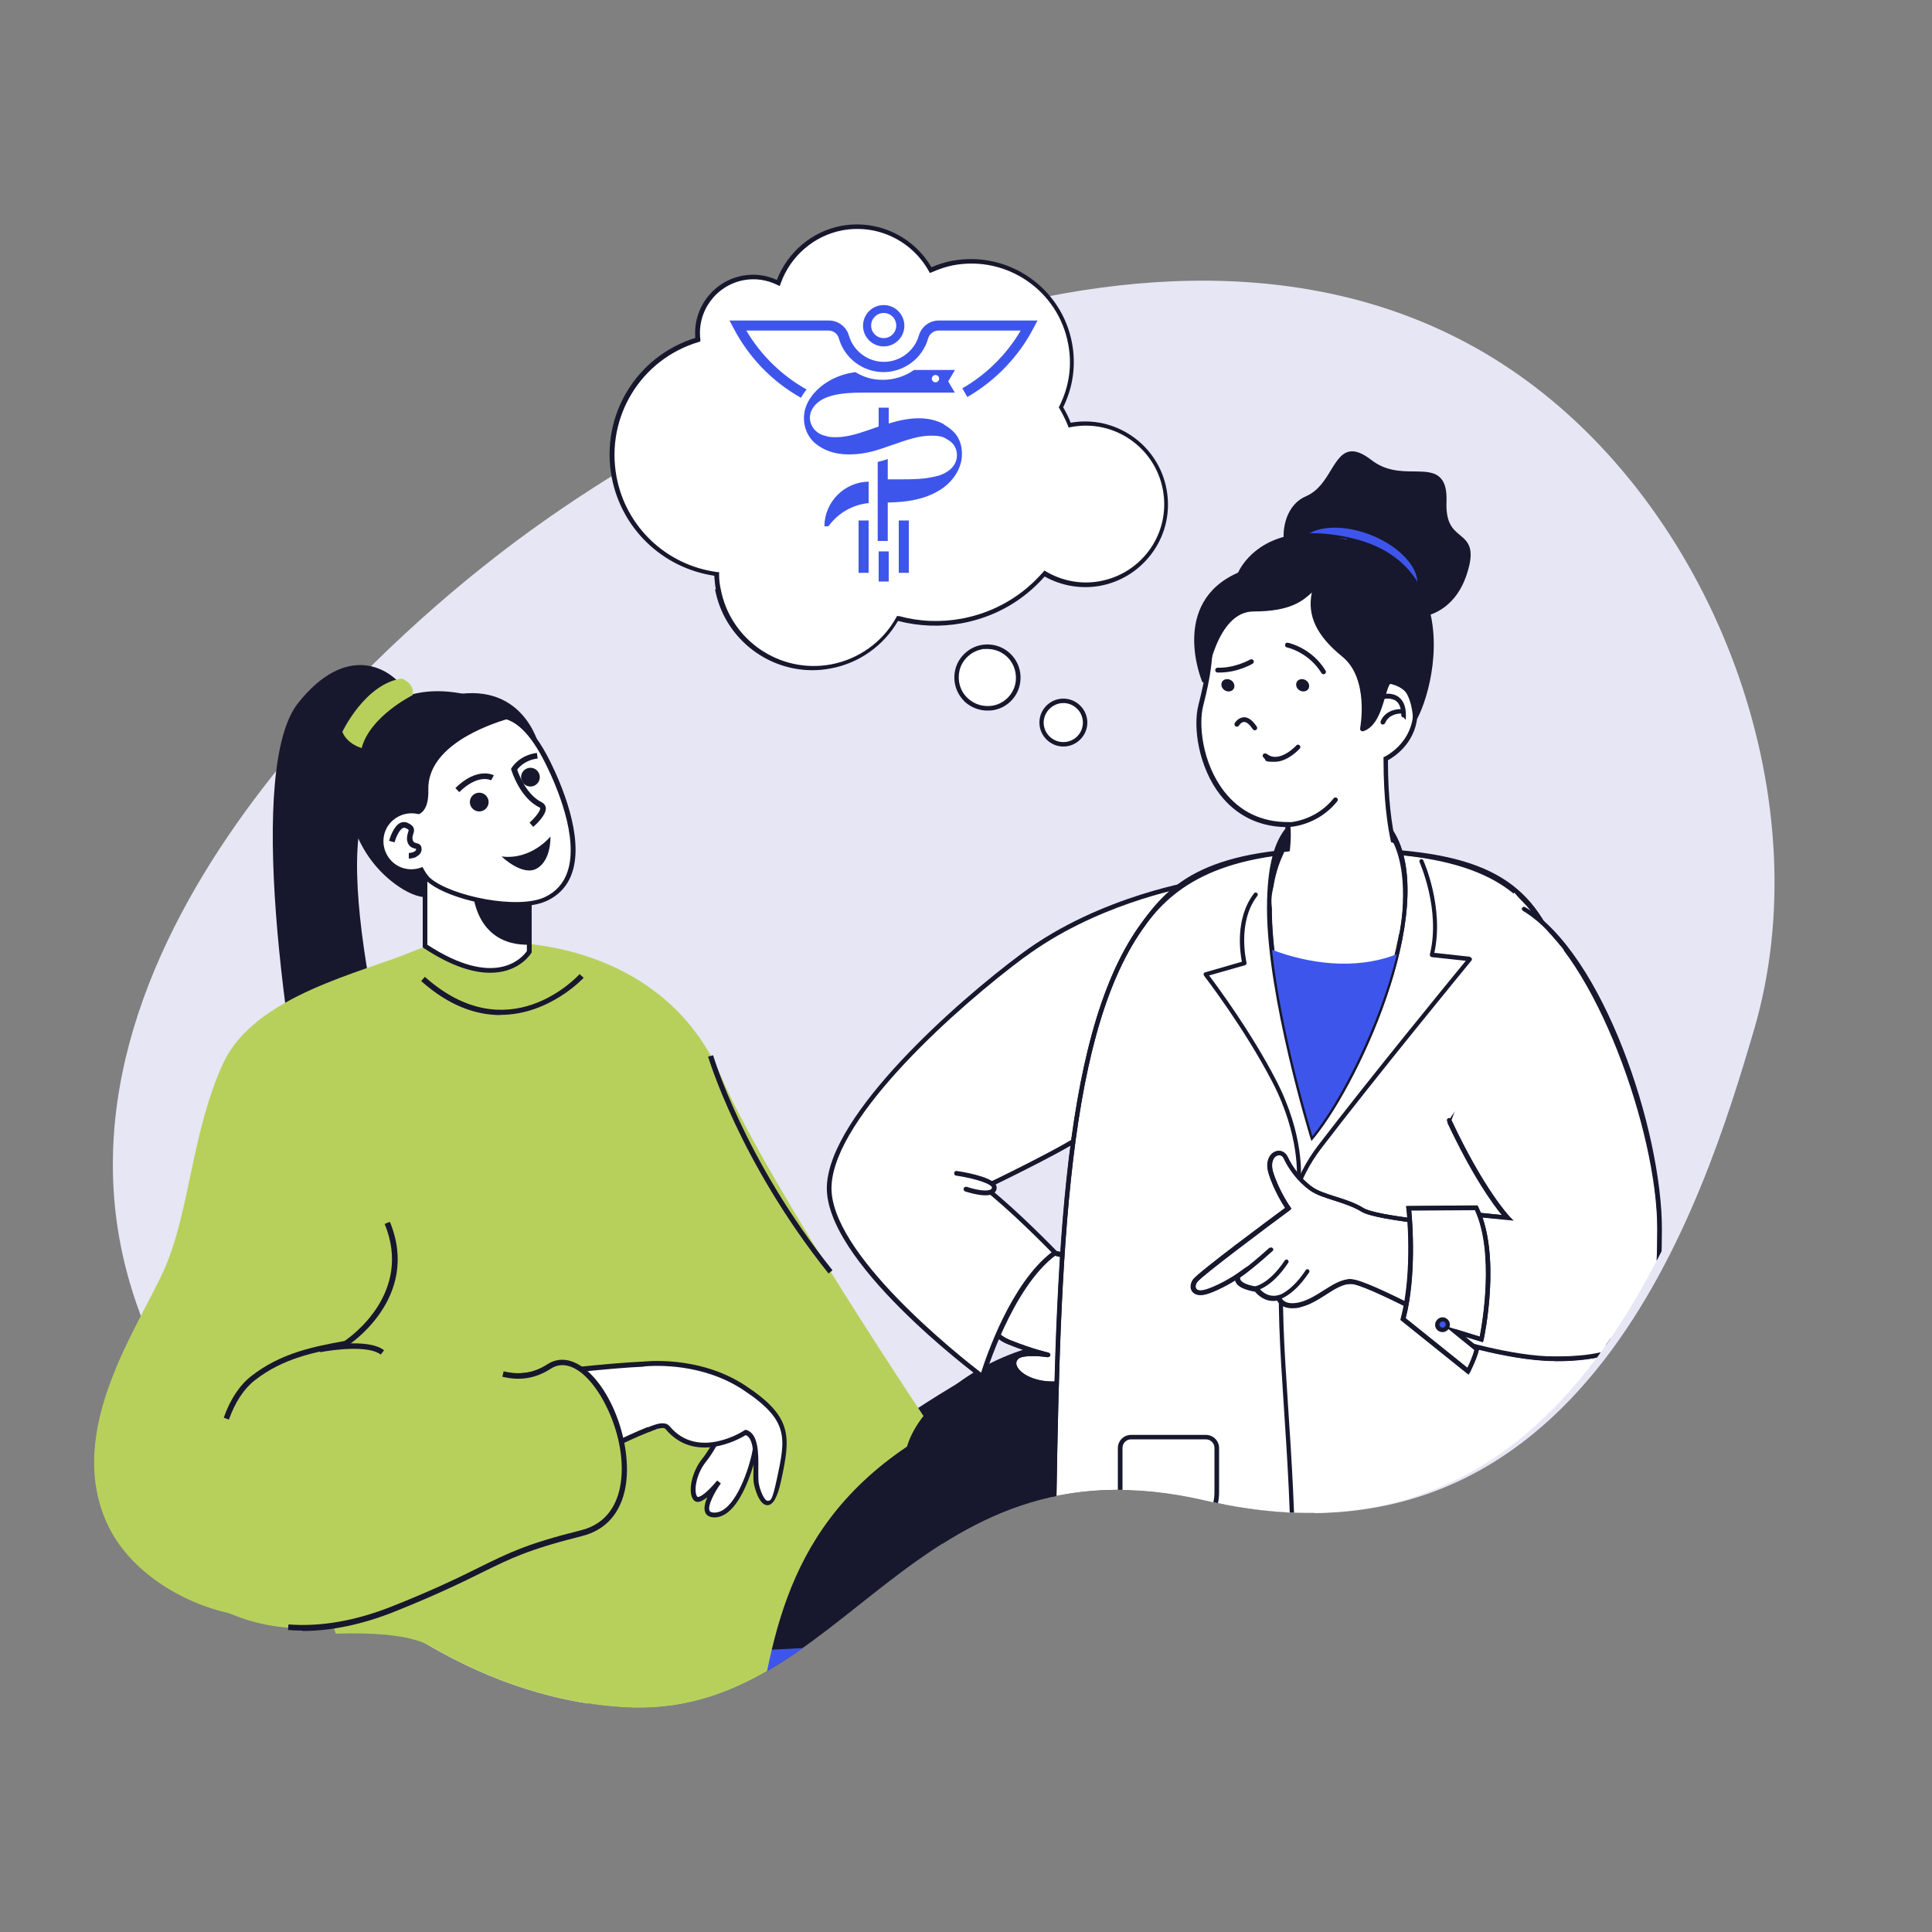
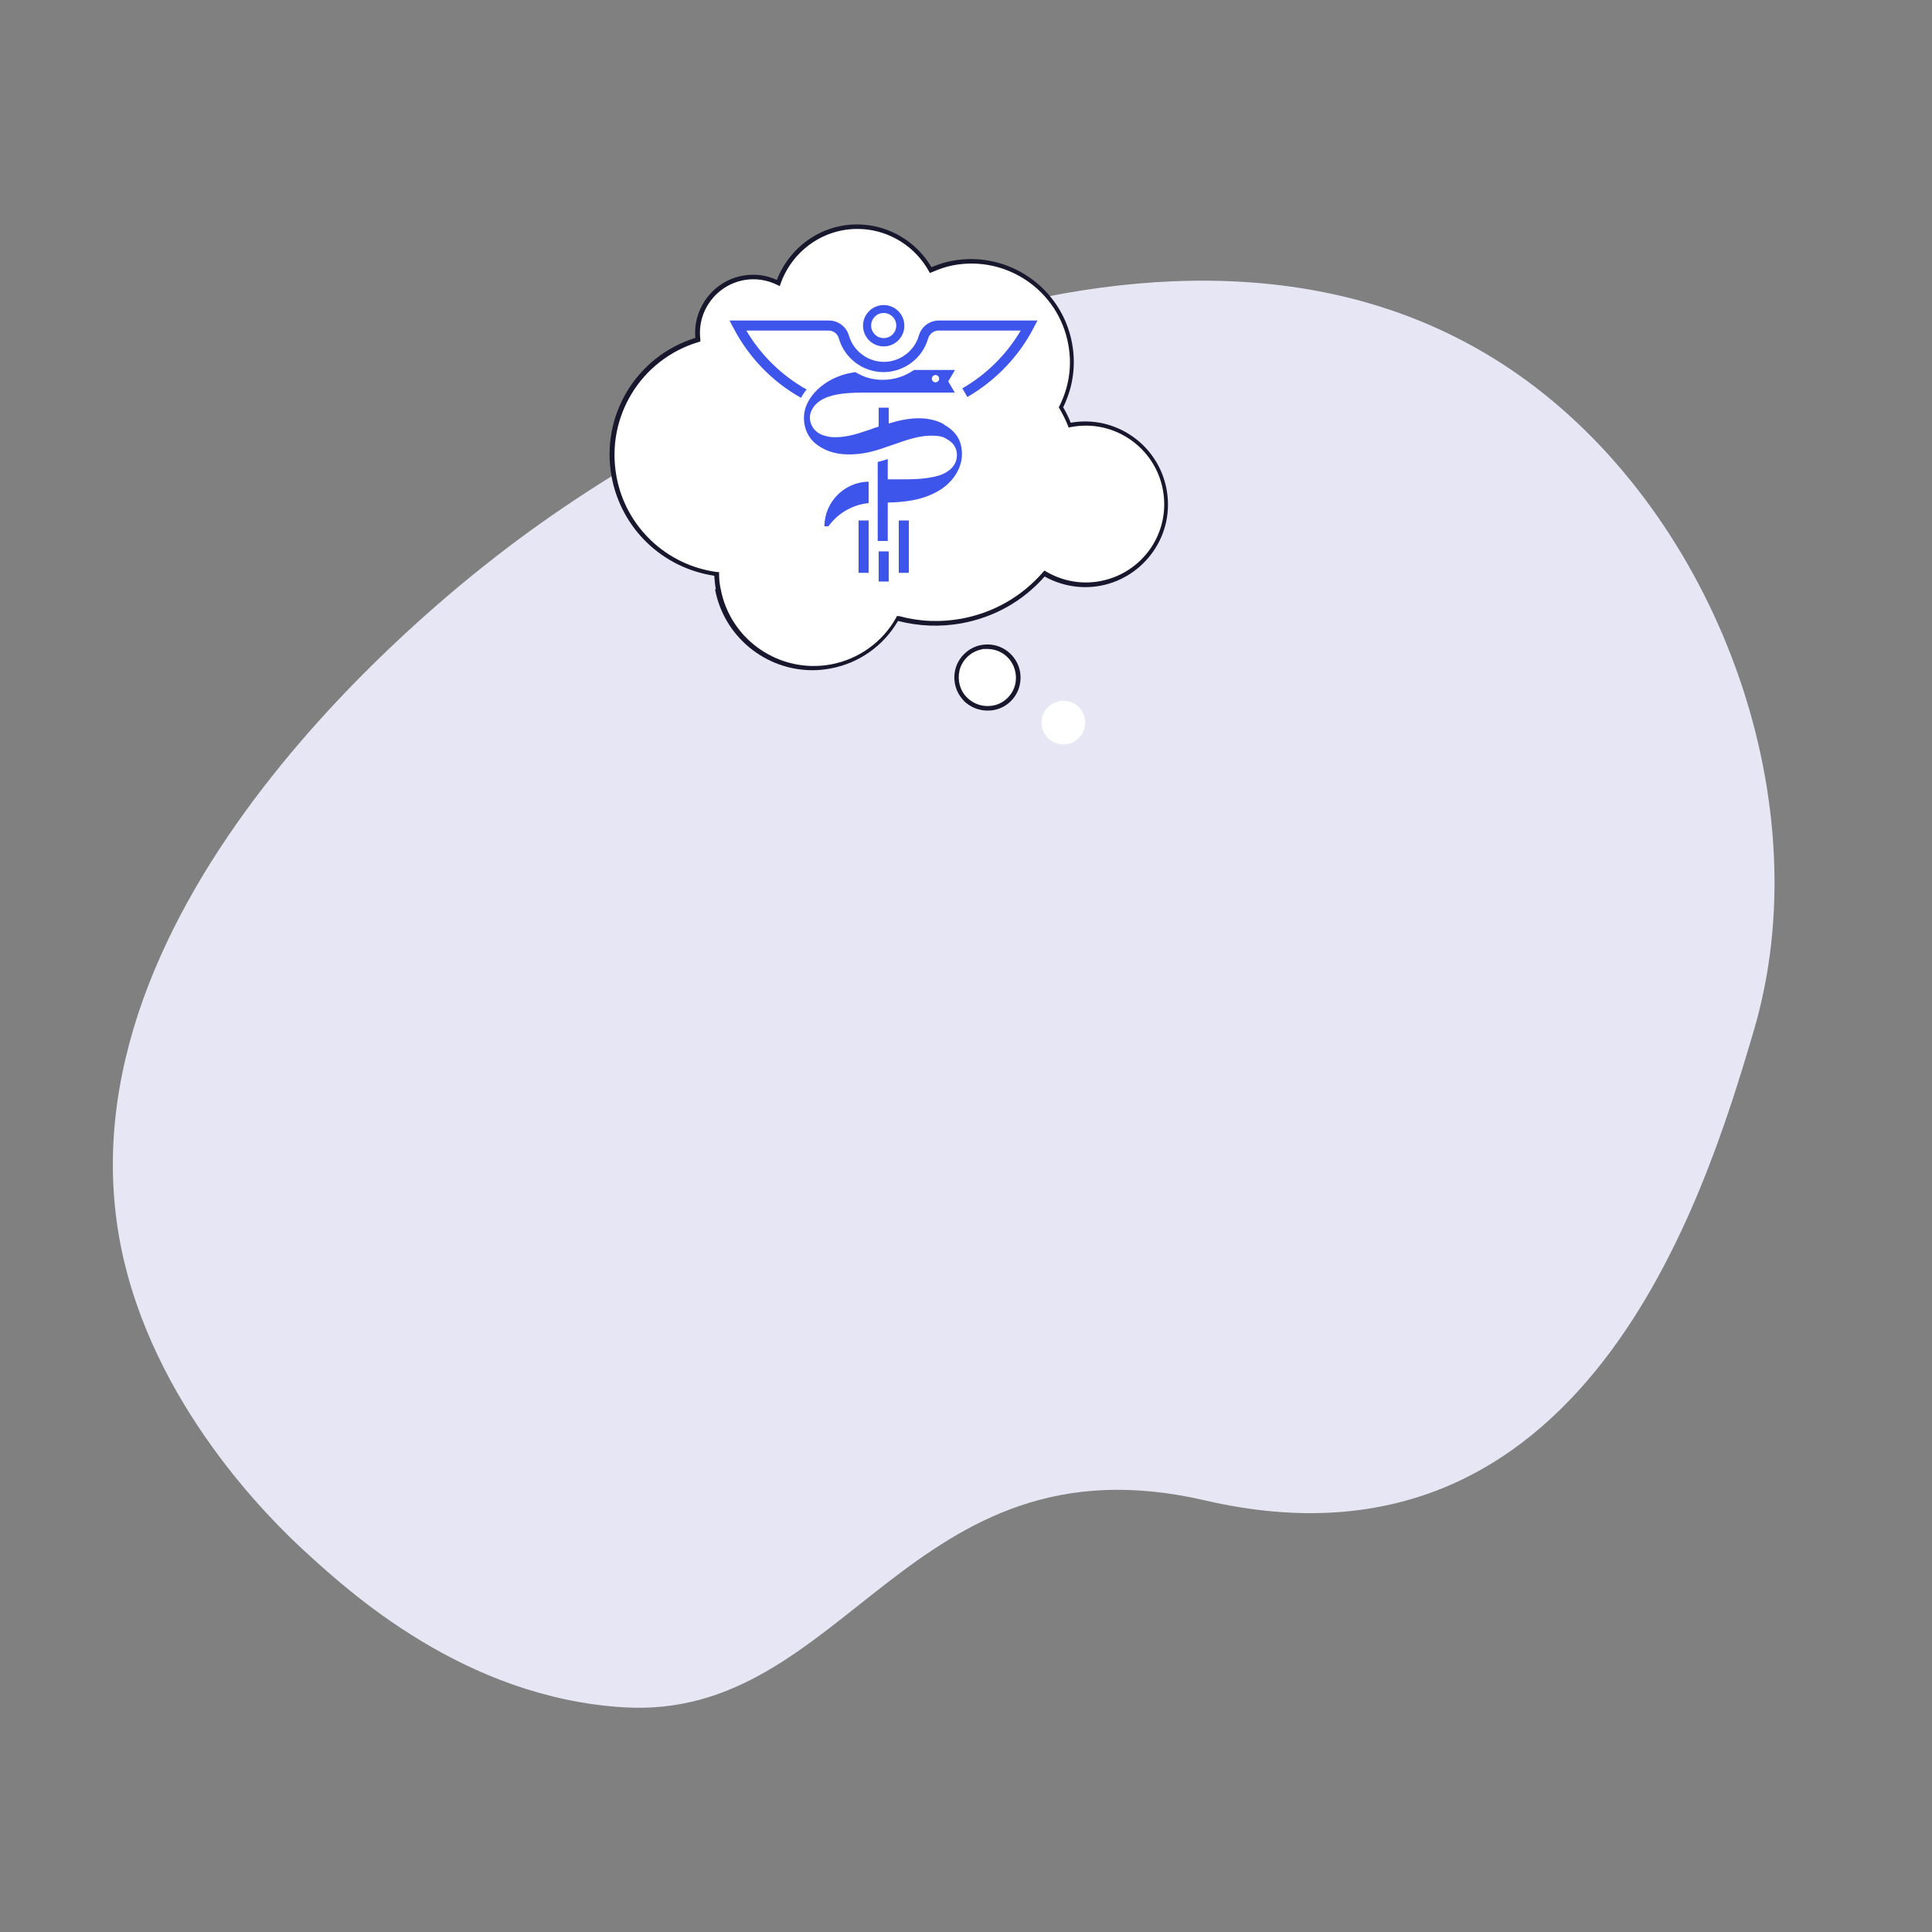
<svg xmlns="http://www.w3.org/2000/svg" id="Livello_1" version="1.1" viewBox="0 0 1000 1000">
  <rect x="0" y="0" width="1000" height="1000" fill="#808080" stroke="none" />
  <defs>
    <style>
      .st0 {
        fill: none;
      }

      .st1 {
        fill: #17182d;
      }

      .st2 {
        fill: #fff;
      }

      .st3 {
        fill: #3e55ec;
      }

      .st4 {
        fill: #8e3d2a;
      }

      .st5 {
        fill: #b7d05c;
      }

      .st6 {
        fill: url(#Sfumatura_senza_nome);
      }

      .st7 {
        fill: #d0e7ef;
      }

      .st8 {
        fill: #e7e6f4;
      }

      .st9 {
        clip-path: url(#clippath);
      }
    </style>
    <clipPath id="clippath">
-       <path class="st0" d="M794.7,200.4c-170.6-130.6-426.4.6-537.8,87.5-27.7,21.6-244.9,11.6-204.7,326.2,10.6,83.1-76.3,230.7,12.1,241.8,16.4,2.1,127.8-21.5,158.4-3.9,27.3,15.8,61.2,29.3,100.2,31.7,115.4,7.1,147.3-142.7,300.9-107.1,196.4,45.6,248.5-160.3,284.1-243.3,168.4-392.8-17.1-259.4-113.1-332.9h-.1Z" />
-     </clipPath>
+       </clipPath>
    <radialGradient id="Sfumatura_senza_nome" data-name="Sfumatura senza nome" cx="635.3" cy="344" fx="635.3" fy="344" r="20.7" gradientTransform="translate(0 1000) scale(1 -1)" gradientUnits="userSpaceOnUse">
      <stop offset="0" stop-color="#5462a2" />
      <stop offset="1" stop-color="#232550" />
    </radialGradient>
  </defs>
  <g>
    <path class="st8" d="M794.7,200.4c-170.6-130.6-426.4.6-537.8,87.5-27.7,21.6-229.5,179-194.4,356.9,16.3,82.2,77.8,142.1,95,157.9,23.1,21.2,82.8,76,165.3,81,115.4,7.1,147.3-142.7,300.9-107.1,196.4,45.6,258.6-156.7,284.1-243.3,34.4-116.7-17.1-259.4-113.1-332.9h0Z" />
    <g class="st9">
      <g>
        <g>
          <path class="st1" d="M211.1,359c-9.1-14.7-32.2-26.1-56.8,4.9-26.2,32.9-8.3,170.3,11.6,260.1,0,0,10.5,5.1,24.3-2,0,0-6-45.1-6.8-52,0,0,9.3,39.4,12.5,46.8,0,0,12.7,3,19.4-7.2,0,0-44-145.8-26.3-191.8,16.7-43.4,31.6-43.5,22-58.8h.1Z" />
          <path class="st5" d="M213.2,492.6c-25.2,10.7-81.3,22.5-97.6,57.6-16.3,35.2-17.2,75.5-30,105.5-12.9,30-52.5,83.9-30.2,132.8,22.3,48.9,108.9,67.6,122.7,24.7,13.7-42.9,41.1-76.1,42-113,.9-36.9,31.7-48,20.6-97.8-11.1-49.7,25.2-132.1-27.4-109.8h-.1Z" />
          <path class="st1" d="M531,698.8c-45.5,14.5-161.9,105.4-209.9,148.3-57.6,51.4,47.5,153.9,97.6,134.3,51.5-20.2,157-89.8,198.1-146.7,42.3-58.5,2.8-164.1-85.8-135.9h0Z" />
          <g>
            <g>
              <polygon class="st2" points="982 896.2 960 830.4 852.1 840.7 863.3 918 982 896.2" />
              <path class="st1" d="M862.3,919.4l-11.6-79.8,110.1-10.5,22.8,68.1-121.4,22.2h.1ZM853.5,841.8l10.8,74.8,116.1-21.3-21.3-63.6-105.7,10.1h.1Z" />
            </g>
            <g>
              <path class="st4" d="M986.2,798.3c-15.4,20.7-56.6,33.1-56.6,33.1-1.1,2.7,11.5,3.4,11.5,3.4-17,21.1,1.6,76.1,1.6,76.1,1.7-13.3,70.6,3.3,80.3-11.1,3.8-5.7,26.1-19.6,40.3-31.1l-3.2-15.6c-14.2,1-33.5,3.2-35.6-4.3-7.9-28.9,20.9-60.8,14.9-89.7-5.9-28.9-14.5-49.8-14.5-49.8-22.5,4.2-18.1,61.5-38.7,89.1h0Z" />
              <path class="st1" d="M1023,901.2c.3,0,.6,0,.9-.3.3-.2,26.3-19.8,40.4-31.1.4-.3.6-.9.5-1.4l-3.2-15.6c0-.7-.8-1.2-1.5-1.2l-4,.3c-12.1.9-28.6,2.1-30.1-3.5-3.9-14.4,1.7-30.1,7.2-45.3,5.3-14.7,10.8-29.9,7.8-44.4-5.9-28.9-14.5-49.9-14.6-50.1l-2.7,1.1c0,.2,8.6,21,14.4,49.5,2.8,13.7-2.5,28.5-7.7,42.8-5.6,15.6-11.4,31.7-7.2,47,2.2,8,18.6,6.7,33.1,5.6l2.7-.2,2.8,13.5c-10.4,8.4-26.8,20.9-34.9,27,2.1-5.5,4.2-14.7,1.8-26.5l-2.8.6c3.7,17.9-3.9,29.8-4,29.9-.4.6-.3,1.4.2,1.8.3.3.6.4,1,.4h-.1Z" />
              <path class="st1" d="M951.9,893.3c-.3-1.4,0-2.8.8-4s2-2,3.4-2.2h0c2.9-.5,5.7,1.3,6.2,4.2.3,1.4,0,2.8-.8,4s-2,2-3.4,2.2h-1c-2.5,0-4.8-1.8-5.3-4.3h0ZM956.6,890h0c-.6,0-1.2.5-1.5,1-.4.5-.5,1.2-.3,1.8.3,1.3,1.6,2.2,2.9,1.9.6,0,1.2-.5,1.5-1,.4-.5.5-1.2.3-1.8-.2-1.2-1.3-2-2.4-2s-.3,0-.5,0h0Z" />
              <path class="st1" d="M942.5,835.7c1.1-.3,26.6-6.4,41.5-22.6,14.9-16.2,16.5-38.4,16.6-39.3l-2.9-.2c0,.2-1.6,22.1-15.8,37.6-14.3,15.5-39.8,21.6-40,21.7l.7,2.8h0Z" />
              <path class="st1" d="M1033.8,794.1h2.9c0-.3-.7-22.1-4.1-38.3-4.3-21.1-15.1-39.3-15.2-39.5l-2.5,1.5c0,.2,10.6,18,14.8,38.6,3.3,15.9,4,37.5,4,37.7h0Z" />
            </g>
          </g>
          <g>
            <path class="st3" d="M324.3,1025.6c45.5,22.5,264.9-12.2,357.4-26.5,116.9-18,207.6-27.9,207.6-27.9,0,0,23.8-35.6-14.5-138.9,0,0-22.5-8.2-43-6.1-19.3,2-57.6,22.2-88.9,19.4-122.9-10.7-273.3,5.7-353.6,8.7-91.7,3.4-181.2,113.9-65.1,171.2h.1Z" />
            <path class="st1" d="M463,849.6h.9c83.2-4.7,186.7-10.5,278.9-2.4,20.2,1.8,43.4-5.9,62-12,10.9-3.6,20.3-6.7,27.2-7.4l-.3-2.9c-7.2.8-16.8,3.9-27.8,7.5-18.4,6.1-41.3,13.6-60.8,11.9-92.4-8-196.1-2.3-279.4,2.4h-.9l.2,2.9h0Z" />
          </g>
          <path class="st5" d="M255.9,488c-23.3.8-60.2,4.3-73.4,44.6-104.3,318.8,103.1,497.9,103.1,497.9,168.3-40.6,45.6-203.9,197.4-290.1,0,0-84.9-126-109.8-183.3-26.3-60.6-88.9-70.2-117.2-69.2h-.1Z" />
          <g>
            <g>
              <path class="st2" d="M390.3,753.1c-2.1,9-9.1,30.6-20,31.1s1.9-17.1,1.9-17.1c0,0-9.4,11.6-12.1,8.5s-1.1-13.1,4.5-19.9c5.6-6.8,11.5-21.6,16.4-22.3s13,4.1,9.4,19.7h0Z" />
              <path class="st1" d="M369.8,785.4c-2.3,0-3.8-.8-4.6-2.2-1.1-2.1-.4-5.2.9-8.2-1.7,1.3-3.4,2.3-4.8,2.4-.9,0-1.6-.3-2.2-.9-3.4-3.8-1.1-14.7,4.4-21.5,2.1-2.5,4.2-6.2,6.3-9.8,3.9-6.7,7.2-12.4,10.8-13,2.2-.4,5.5.3,8.1,3.1,2.5,2.7,5,8,2.6,18.1-.3,1.3-7.3,31.4-21.1,32h-.5.1ZM371.2,766.3l1.9,1.5c-3.2,4.4-7.1,11.8-5.8,14.2.4.7,1.4,1,2.9.9,9.6-.5,16.6-19.9,18.9-30.1h0c1.6-7.1.9-12.7-2-15.9-2-2.1-4.4-2.6-6-2.3-2.4.4-6,6.4-9.1,11.8-2.1,3.7-4.3,7.4-6.5,10.1-5.4,6.6-6.6,16-4.5,18.3h.3c2.1,0,7-4.9,9.9-8.5h0Z" />
            </g>
            <g>
              <path class="st2" d="M385.1,718.1c-24.2-15.9-52.3-12.2-52.3-12.2h0c-33.3,1.4-131.7,14.6-134.8,15.5-4.5,9.1,17.5,68.4,19.6,75.1,38-15.1,92.2-46.7,118-56.8h.4c.5-.2,1-.4,1.5-.7.9-.3,1.7-.6,2.5-.9h0c2.5-.7,4.5-.7,5.5.5,15.7,19,40.4,2.6,40.4,2.6,7.6,2,4.7,19.9,5.5,25.7.8,5.7,6.8,21.8,11.8-.9,4.9-22.7,6.2-32.1-18-48h-.1Z" />
              <path class="st1" d="M216.8,798.3l-.4-1.2c-.3-.9-1-2.9-2-5.7-10.1-28.9-21.3-63-17.6-70.3l.2-.5.5-.2c3.5-1.1,100.7-14.1,134.6-15.6h.4c.3,0,28.8-3.7,53.2,12.3h0c24.6,16.2,23.6,26.2,18.6,49.3-1.9,8.8-4.2,12.7-7.2,12.7-4.4-.2-6.7-9.6-7-11.9-.2-1.6-.2-3.9-.1-6.5.1-6.5.3-16.2-4-17.9-3.7,2.3-26.5,14.9-41.5-3.1-.5-.7-1.9-.7-3.9-.2h-.3c-.8.4-1.6.7-2.5,1-.4.2-.9.4-1.4.6-.2,0-.5.2-.7.2-11.8,4.6-29.8,13.9-48.8,23.7-22.7,11.6-48.3,24.8-68.9,33l-1.2.5v-.2ZM198.8,722.6c-2.8,8.7,12.8,53.1,17.9,67.9.7,1.9,1.2,3.4,1.6,4.5,20.3-8.2,45.4-21,67.5-32.4,19.2-9.9,37.4-19.2,49.3-23.9h.3c0,0,.2,0,.2,0,.5-.2.9-.4,1.4-.6.6-.2,1.2-.4,1.8-.6h0l.9-.3c3.2-.9,5.5-.6,6.8.9,14.8,17.9,38.5,2.5,38.7,2.3l.5-.3h.5c6.6,1.9,6.4,12.7,6.3,20.7,0,2.6,0,4.8.1,6.2.6,4.2,3,9.8,4.7,9.8s2.4-.3,4.7-10.8c4.7-21.8,6.7-30.8-17.5-46.7h0c-21-13.8-45.3-12.5-50.5-12.1h0l-1.1.2c-31.7,1.3-125.3,13.7-134,15.4v-.2ZM335.5,738.7h0Z" />
            </g>
          </g>
          <path class="st1" d="M206.7,459.1c11.4,7.7,26.2,9.5,13.7-12.8-15.3-27.3,60.2-80.1,17.6-87.5-63.6-11.1-76.8,69.8-31.3,100.3h0Z" />
          <g>
            <path class="st2" d="M273.9,452.5v40.2c-2.7,4-17.2,21.2-54-3v-57.4s20.4,9.6,54,20.3h0Z" />
            <path class="st1" d="M253.7,503.5c-8.5,0-19.7-3.1-34.4-12.8l-.5-.4v-60l1.7.8c.2,0,20.8,9.7,53.8,20.2l.9.3v41.4l-.2.3c-1.6,2.4-7.9,10.2-21.2,10.2h0ZM221.2,489c34.5,22.5,48.6,7.4,51.5,3.3v-38.9c-27.3-8.7-45.9-16.8-51.5-19.3v54.9h0Z" />
          </g>
          <path class="st1" d="M274,467.3v21.7c-28.6.6-29.3-28.1-29.3-28,13.8,8.8,25.2,6.8,29.3,6.3Z" />
          <g>
            <path class="st2" d="M282.7,465.3c-14,6.7-48.7.2-60.6-9.9-4.2-3.6-9.3-16-10.4-22.8-3.2-21.1-6.6-40,5.1-51.9,5-5,30.3-8.4,36.3-9.9,11.6-2.9,21.3,5.5,30.5,24,10.3,20.7,23.7,58.6-1,70.4h0Z" />
            <path class="st1" d="M266.9,469.3c-16.4,0-37.1-5.7-45.6-12.9-4.7-4-9.8-17-10.8-23.5l-.4-2.8c-3.1-20.6-5.8-38.3,5.9-50.2,3.7-3.8,16.9-6.5,30-8.9,3-.5,5.5-1,6.9-1.4,11.8-2.9,22.2,5.1,31.9,24.6,5.5,11.1,17.7,39,11.3,57.6-2.2,6.5-6.6,11.4-12.9,14.4l-.5-1.1.5,1.1c-4.2,2-9.9,2.9-16.3,2.9v.2ZM257.6,371.6c-1.3,0-2.7.2-4.1.5-1.5.4-3.9.8-7.1,1.4-9.4,1.7-25.2,4.6-28.7,8.2-10.8,11-8.2,28.2-5.2,48.1l.4,2.8c1,6.7,6.1,18.8,9.9,22,11.1,9.4,45.5,16.3,59.3,9.7h0c5.7-2.7,9.6-7.1,11.6-13,6.1-17.7-5.8-44.9-11.2-55.8-8-16.1-16.1-23.9-25-23.9h.1Z" />
          </g>
          <path class="st1" d="M276,428c1.2-1,7-6.3,6.5-10-.1-.8-.6-1.9-2-2.7-7.9-3.8-11.9-14.2-12.8-16.9,1-1.4,4.2-5,10.6-5.8l-.4-2.9c-9.2,1.2-12.9,7.5-13.1,7.8l-.3.5.2.6c.2.6,4.4,14.4,14.5,19.3.4.2.4.3.4.4.2,1.4-2.7,5-5.5,7.5l1.9,2.2h0Z" />
          <path class="st1" d="M209.4,421.3s12.8,5.6,12.3-12.5c-.6-22.2,29.6-33.5,42.6-37.1,0,0,2.3.5,14.6,14.1,0,0-8.1-34.9-47.5-25.4-38.3,9.3-31.2,47.4-21.9,60.9h-.1Z" />
          <path class="st2" d="M223.4,425.4c5.5,5.8,5.4,15-.4,20.5-5.8,5.5-15,5.4-20.5-.4s-5.4-15,.4-20.5c5.8-5.5,15-5.4,20.5.4Z" />
          <path class="st1" d="M215.5,443.4c1.4-.7,2.5-1.8,2.7-3.5.3-2.7-1.7-3.3-2.7-3.5-1-.3-1.6-.5-1.9-1.7-.3-1.2,0-2.1.3-3,.7-2.1.9-4.1-2.9-5.8-1.3-.6-2.6-.5-3.8,0h0c-3.7,1.8-5.6,8.5-5.8,9.3l2.8.8c.7-2.4,2.4-6.5,4.3-7.4h0c.5-.2.9-.2,1.4,0,1.8.8,1.8.9,1.3,2.3-.3,1.1-.8,2.6-.4,4.5.7,2.9,2.7,3.5,3.9,3.8.2,0,.5.2.7.2v.2c-.2,1.7-3.7,1.9-3.8,1.9v2.9c1.2,0,2.7-.3,4-.9h-.1Z" />
          <path class="st1" d="M284.9,433s-9.9,12.3-25.3,10.3c0,0,11.1,10.7,18.5,6.1,7.4-4.5,6.8-16.5,6.8-16.5h0Z" />
          <path class="st1" d="M254.2,403.9l1.4-2.6c-.3-.2-8.6-4.5-19.9,6.6l2,2.1c9.7-9.5,16.2-6.3,16.5-6.1Z" />
          <path class="st1" d="M243.7,417.3c1.2,2.4,4.1,3.4,6.5,2.2,2.4-1.2,3.4-4.1,2.2-6.5s-4.1-3.4-6.5-2.2c-2.4,1.2-3.4,4.1-2.2,6.5Z" />
          <path class="st1" d="M270.2,404.4c1.2,2.4,4.1,3.4,6.5,2.2,2.4-1.2,3.4-4.1,2.2-6.5-1.2-2.4-4.1-3.4-6.5-2.2-2.4,1.2-3.4,4.1-2.2,6.5Z" />
          <path class="st5" d="M208,351.2s6.8,2.5,5.6,8.6c0,0-22.1,10.9-26.4,27.4,0,0-7.5-2-10-8.4,0,0,11.7-24.9,30.8-27.6h0Z" />
          <g>
            <g>
              <polygon class="st2" points="793.8 968.3 834.2 920.7 777.2 862.8 726.6 922.4 793.8 968.3" />
              <path class="st1" d="M794,969.9l-.9-.6-68.3-46.7,52.3-61.6.9,1,57.8,58.7-41.8,49.2h0ZM728.4,922.1l65.2,44.5,38.9-45.9-55.3-56.2-48.8,57.5h0Z" />
            </g>
            <g>
              <g>
                <path class="st7" d="M842.6,1005.1s44,17.8,54.4,24.5l10.6-16.3-38.8-31.7-26.2,23.4h0Z" />
                <path class="st1" d="M868.8,979.8l40.8,33.3-12.1,18.6-1.2-.8c-10.1-6.6-53.7-24.2-54.2-24.4l-2.2-.9,28.9-25.8h0ZM896.6,1027.7l9.1-14-36.8-30.1-23.6,21.1c6.6,2.7,26.6,10.9,40.5,17.5,4.4,2.1,8.2,4,10.8,5.5Z" />
              </g>
              <polygon class="st1" points="902.9 1009.2 868.8 981.7 842.6 1005.1 902.9 1009.2" />
              <path class="st4" d="M893,917.8c-22.9,8.7-51.9-2.7-65.1-15.4-15.2,9.1-4.9,27.3-4.9,27.3-27.2,3.4-38.9,40.1-38.9,40.1,10.6-8.3,37.8,49,69.5,34.4,34.3-15.8,61.7-5.3,77.9-30.1,16.2-24.9,32.3-57.3,32.3-57.3-19.2-12.5-39.8-10.8-70.8.9h0Z" />
              <path class="st1" d="M838.9,1007.7c5.3.8,10.5,0,15.4-2.2,13.7-6.3,26.3-8.4,37.5-10.2,16.6-2.7,31-5.1,41-20.5,16.1-24.6,32.2-57.1,32.4-57.4l.6-1.2-1.1-.7c-7.5-4.9-15.3-7.7-23.9-8.6l-.3,2.9c7.7.8,14.7,3.2,21.5,7.5-3,6-17.4,34.1-31.6,56-9.3,14.3-22.4,16.5-39.1,19.2-11.3,1.9-24.2,4-38.2,10.4-4.5,2.1-9,2.7-13.8,2l-.4,2.9h0Z" />
              <path class="st1" d="M801.8,975.5c-1.2-.8-2-2-2.3-3.4s0-2.8.7-4c1.6-2.5,4.9-3.2,7.4-1.6h0c2.5,1.6,3.2,4.9,1.6,7.4-.8,1.2-2,2-3.4,2.3-1.1.2-2.3,0-3.4-.4-.2,0-.4-.2-.6-.4h0ZM802.6,969.8c-.4.5-.5,1.2-.3,1.8,0,.6.5,1.2,1,1.5.5.4,1.2.5,1.8.3.6,0,1.2-.5,1.5-1,.7-1.1.4-2.6-.7-3.4-1.1-.7-2.6-.4-3.4.7h.1Z" />
              <path class="st1" d="M827.9,933.3c32.6,15.4,67.8,2.1,81.2-3,16.5-6.2,28.5-2.8,28.6-2.8l.8-2.8c-.5-.2-13.1-3.7-30.5,2.9-13.6,5.1-49.5,18.7-81.8,1.7l-1.4,2.6,3,1.5h.1Z" />
              <path class="st1" d="M888,993.5c11.2-3.8,21.8-11.4,32.4-23.5,10.6-11.9,30.5-56.5,31.3-58.4l-2.6-1.2c-.2.5-20.5,46-30.8,57.6s-20.5,19.1-31.2,22.7l.9,2.7h0Z" />
            </g>
          </g>
          <g>
            <path class="st1" d="M606.6,709c25.3,19.8,138.6,143.7,138.6,143.7,0,0-43.5,107.7-121.7,109.5,0,0-115.6-109.2-153.5-197.7-15.2-35.6,78.9-100.7,136.6-55.5Z" />
            <path class="st1" d="M677.5,987h.6c42.3-1,74.4-32.8,93.8-59.4l-2.3-1.7c-19,25.9-50.1,56.9-90.9,58.2-7.8-7.4-116.6-112.3-152.8-196.8-.4-.8-.7-1.7-.9-2.6l-2.8.8c.3,1,.6,2,1,2.9,37.6,87.8,152.7,197.1,153.9,198.2l.4.4h0Z" />
          </g>
          <path class="st5" d="M90.8,818.8c23.1,16.7,57.6,36.2,112.9,14,55.4-22.1,50.5-27.6,97.1-39.1,46.6-11.6,9.9-103.3-16.7-86.3s-45.8-16.2-80.4-8.9c-34.7,7.4-64.2-10.3-97.4,2.2s-55.9,88.9-15.5,118.1Z" />
          <g>
            <path class="st1" d="M156.4,844.2c15.1,0,31.2-3.4,47.8-10,22.4-9,35-15.2,45.1-20.2,14.6-7.2,24.2-12,51.8-18.9,12.5-3.1,20.3-12,22.7-25.7,3.7-21.7-7.4-51.9-23-62.3-6.1-4-12.1-4.4-17.4-1-7.2,4.6-14.2,5.7-22.7,3.7l-.7,2.8c9.2,2.2,17.2.9,25-4.1,4.3-2.8,9.1-2.5,14.3.9,13,8.7,25.7,37.1,21.8,59.4-1.5,8.7-6.3,19.8-20.5,23.3-27.9,6.9-37.6,11.8-52.4,19.1-10.1,5-22.6,11.2-44.9,20.1-19,7.6-37.2,10.8-54,9.5l-.2,2.9c2.5.2,5,.3,7.5.3l-.2.2Z" />
            <path class="st1" d="M118.5,734.7c3.2-8.9,7.7-15.8,13.3-20.2,14.9-11.7,31.4-14.7,47.3-17.6l.5-.2c.4-.2,38.5-24.7,22.2-64.3l-2.7,1.1c14.7,35.8-17.8,58.6-20.8,60.6-15.5,2.8-32.9,6.1-48.3,18.2-6,4.7-10.9,12.1-14.2,21.5l2.7,1h0Z" />
            <path class="st1" d="M197,701.2l1.8-2.3c-8.5-6.7-32.6-2-33.7-1.8l.6,2.8c6.6-1.3,25.1-3.7,31.3,1.2h0Z" />
          </g>
          <path class="st1" d="M259,525.3c25.3,0,42.8-18.9,43.1-19.2l-2.1-1.9c-1.5,1.6-37,39.8-80.1,1.4l-1.9,2.2c14.8,13.2,28.9,17.6,41.1,17.6h-.1Z" />
          <path class="st1" d="M428.8,659.1c-46.3-58-62.1-111.7-62.3-112.2l2.6-.7c.2.5,15.8,53.7,61.8,111.3l-2.1,1.7h0Z" />
        </g>
        <g>
          <g>
            <g>
              <g>
                <path class="st2" d="M539,648.1c17.2-.9,36.2,15.2,40.1,27.6,3.8,12.4-16.8,39.7-32.2,40.6-15.4.9-25.8-8.4-20.7-13.7,3.1-3.3,16.3-1.3,16.3-1.3,0,0-7.1-1.3-20.3-6.6s-10.2-18.2-10.2-18.2l27-28.3h0Z" />
                <path class="st1" d="M544.8,717.5c-10.6,0-18.4-4.6-20.5-9.2-1.1-2.4-.7-4.8,1-6.6,1.3-1.4,4-2,6.8-2.2-2.9-1-6.3-2.2-10.3-3.8-14-5.6-10.9-19.4-10.9-19.6v-.3l27.6-28.9h.5c17.2-.9,37.1,14.8,41.3,28.4,1.7,5.5-.9,14.1-7.1,22.9-5.9,8.5-16.3,18.6-26.2,19.2h-2.2ZM534.5,701.9c-3.4,0-6.4.4-7.5,1.5s-1.3,2.4-.6,3.9c2,4.3,10.1,8.3,20.4,7.7,8.5-.5,18.3-9.5,24.4-18.1,5.6-8.1,8.2-16.1,6.7-20.9-3.8-12.3-22.6-27.3-38.4-26.7l-26.4,27.7c-.4,1.9-1.6,12,9.5,16.5,12.9,5.2,20,6.5,20.1,6.6l-.4,2.4c-2.2-.3-5-.6-7.7-.6h0Z" />
              </g>
              <path class="st1" d="M510.8,676.2c0,0-3.1,14,10.9,19.6,3.9,1.6,7.3,2.8,10.1,3.7-3.3.2-5.4,1-6.6,2.2-1.7,1.8-2.1,4.1-1.1,6.4,2,4.7,9.7,9.4,20.7,9.4s1.4,0,2.1,0c9.9-.6,20.3-10.7,26.2-19.2,6.1-8.8,8.8-17.4,7.1-23-4.1-13.2-23.7-29.4-41.3-28.4-.3,0-.6.2-.8.4l-27,28.3c-.1.2-.3.4-.3.6h0ZM513.1,677.1l26.4-27.7h.8c15.8,0,33.8,14.7,37.5,26.7,1.5,4.8-1.1,12.7-6.7,20.8-6,8.7-15.9,17.6-24.3,18.1-10.4.6-18.6-3.7-20.4-7.9-.6-1.4-.4-2.7.6-3.7.4-.5,2-1.5,7.5-1.5s7.7.6,7.8.6c.7,0,1.3-.4,1.4-1,0-.7-.3-1.3-1-1.4,0,0-7.1-1.4-20-6.5-11.1-4.5-9.9-14.5-9.5-16.4h0Z" />
            </g>
            <g>
              <path class="st2" d="M529.6,494.4c41.2-30.5,92.1-37.9,92.1-37.9l-57.7,128.5c-8.1,7.4-54.4,29.4-54.4,29.4,15.9,12.3,36.6,33.8,36.6,33.8-23.8,17.1-37.6,64.1-37.6,64.1,0,0-81.1-60.3-79.3-98.8,1.8-36.8,66.4-94,100.4-119.2h0Z" />
              <path class="st1" d="M509.1,714.4l-1.4-1c-3.3-2.5-81.6-61.1-79.7-99.8,1.8-37.1,66.8-94.8,100.9-120.1h0c40.9-30.4,92.1-38,92.6-38.1l2.2-.3-58.9,130.9c-7.4,6.7-44.4,24.6-53,28.8,15.5,12.4,35,32.6,35.2,32.8l1,1-1.1.8c-23.2,16.7-37,63-37.2,63.5l-.5,1.6h-.1ZM530.3,495.4h0c-33.8,25.1-98.1,82-99.9,118.3-1.7,34.7,66.9,88.7,77.4,96.8,2.7-8.5,15.5-46.2,36.5-62.3-4.2-4.3-21.8-22.1-35.5-32.8l-1.5-1.2,1.8-.8c.5-.2,45.5-21.7,54-29.1l56.7-126.2c-10.1,1.8-53.7,10.8-89.4,37.3h0Z" />
            </g>
            <g>
              <path class="st2" d="M514.7,615.2c-1.2,4.9-14.6.3-14.6.3l-5.2-8.1s20.9,3,19.7,7.9h.1Z" />
              <path class="st1" d="M495.1,606.1c1.8.2,17.3,2.6,20.2,6.9.5.8.7,1.6.5,2.5-.2,1-.9,1.9-1.9,2.4-1,.6-2.4.8-3.9.8-4.3,0-9.6-1.8-10.4-2-.6-.2-1-.9-.8-1.6.2-.6.9-1,1.6-.8,3.5,1.2,10,2.7,12.3,1.4.4-.2.6-.5.7-.8,0,0,0-.2,0-.5-1.8-2.6-12.3-5-18.5-5.9-.7,0-1.1-.7-1-1.4,0-.7.8-1.2,1.4-1h-.1Z" />
            </g>
          </g>
          <g>
            <g>
              <g>
-                 <path class="st2" d="M690.7,440c-60.7,0-84.8,18.1-100.4,40.4-43,61.3-43,189.9-45.4,340.9h289.6c-2-161.1-4-269.6-30.9-332.9-15-35.3-42.3-48.4-112.9-48.4h0Z" />
                <path class="st1" d="M835.8,822.5h-292l.3-21.2c2.1-141,4-262.7,45.3-321.6,14.2-20.2,37.3-40.9,101.4-40.9s98.4,12.4,114,49.1c27.6,64.9,29,177.5,31,333.4v1.2ZM546.2,820.1h287.1c-1.9-154.9-3.4-266.9-30.8-331.2-15.1-35.6-43.4-47.7-111.8-47.7s-85.6,20.1-99.4,39.9c-40.9,58.3-42.7,179.7-44.9,320.3l-.3,18.8h0Z" />
              </g>
              <path class="st1" d="M804.7,487.9c-15.6-36.7-44.3-49.1-113.9-49.1s-87.1,20.6-101.3,40.8c-41.3,58.9-43.1,180.6-45.3,321.5l-.3,20c0,.3,0,.6.3.8s.5.3.8.3h289.6c.6,0,1.1-.5,1.1-1.1s0-.2,0-.4c-1.9-155.7-3.4-268.1-31-333v.2ZM546.1,820.2l.3-18.9c2.1-140.6,4-262,44.9-320.3,13.8-19.7,36.5-39.9,99.5-39.9s96.7,12,111.9,47.7c27.4,64.4,28.8,176.4,30.8,331.4h-287.4Z" />
            </g>
            <g>
              <path class="st2" d="M624.2,743.9h-38.8c-3.1,0-5.6,2.5-5.6,5.6v23c0,13.8,11.2,25,25,25s25-11.2,25-25v-23c0-3.1-2.5-5.6-5.6-5.6h0Z" />
              <path class="st1" d="M604.8,798.7c-14.4,0-26.2-11.8-26.2-26.2v-23c0-3.7,3-6.8,6.8-6.8h38.8c3.7,0,6.8,3,6.8,6.8v23c0,14.4-11.8,26.2-26.2,26.2h0ZM585.4,745c-2.4,0-4.4,2-4.4,4.4v23c0,13.1,10.7,23.8,23.8,23.8s23.8-10.7,23.8-23.8v-23c0-2.4-2-4.4-4.4-4.4h-38.8,0Z" />
            </g>
            <path class="st1" d="M625.8,504.9l18.6-5.3c.6-.2.9-.7.8-1.3,0-.2-5.1-20.8,5.6-34.6.4-.5.3-1.2-.2-1.5-.5-.4-1.2-.3-1.5.2-10,12.9-7.2,30.9-6.3,35.4l-19.1,5.5c-.4.1-.6.4-.7.7,0,.3,0,.7.2,1s20.8,26.9,35.4,55.1c14.5,28,12.6,49.5,12.6,49.8,0,.6.4,1.1,1,1.2h0c.6,0,1.1-.4,1.1-1,0-.9,2-22.4-12.8-51-12.9-24.9-30.3-48.4-34.6-54.1h0Z" />
            <path class="st1" d="M760.8,495.2l-18.4-2c5.2-23.6-5.6-47.7-5.7-47.9-.3-.6-.9-.8-1.4-.5-.6.3-.8.9-.5,1.5,0,.2,11,24.5,5.3,47.7,0,.3,0,.6.2.9s.5.4.8.5l17.6,1.9c-7.9,9.6-50.4,61.5-76.6,95.8-24.4,32-21.5,75.1-17.6,134.7,1.8,27,3.8,57.6,3.8,92.6s.5,1.1,1.1,1.1,1.1-.5,1.1-1.1c0-35.1-2-65.7-3.8-92.7-3.9-59.1-6.8-101.9,17.1-133.2,28.8-37.7,77.3-96.7,77.8-97.3.3-.3.3-.7.2-1.1-.2-.4-.5-.6-.9-.7v-.2Z" />
            <g>
              <g>
                <g>
                  <path class="st2" d="M657.1,470.1c0,46,22.2,118,22.2,118,24.2-29.8,66.4-123,39.5-159.4-21-28.4-61.7-4.3-61.7,41.5h0Z" />
                  <path class="st1" d="M678.8,590.6l-.7-2.1c-.2-.7-22.3-72.7-22.3-118.3s16.3-48.4,31.5-53.4c12.3-4.1,24.1,0,32.4,11.2,27,36.5-14.2,129.7-39.5,160.9l-1.4,1.7h0ZM696.6,417.6c-2.7,0-5.6.5-8.4,1.4-14.4,4.7-29.9,22.7-29.9,51.1,0,40.8,17.8,103.1,21.5,115.5,25-32.4,63.8-121.2,38-156.2-5.7-7.7-13.2-11.7-21.3-11.7h.1Z" />
                </g>
                <path class="st1" d="M696.6,415.3c-19.6,0-40.6,22-40.6,54.8s22.1,117.6,22.3,118.3c0,.4.4.7.8.7h.2c.3,0,.6,0,.9-.4,25.3-31.2,66.5-124.3,39.5-160.8-6.1-8.3-14.1-12.7-23.1-12.7h0ZM679.8,585.8c-3.6-12-21.6-74.7-21.6-115.7s19.8-52.6,38.4-52.6,15.7,4.1,21.4,11.8c25.9,35-13.1,124.2-38.2,156.5h0Z" />
              </g>
              <path class="st3" d="M658.4,491.6c4.7,44,20.9,96.5,20.9,96.5,14.3-17.6,34.8-57.2,43.7-94.2-22,8.6-46.5,4.6-64.6-2.3h0Z" />
            </g>
            <g>
              <g id="Layer0_7_MEMBER_0_FILL">
-                 <path class="st6" d="M641.9,646.4c-1.3-.9-2.4-1.6-3.3-2.2,9.4,8.8,9.3,13.2,11.8,17.9,4.9,8.8,12.3,6,17.8,3-.2-.2-12.2-10.4-16.9-13-3.3-1.9-6.5-3.8-9.4-5.7h0Z" />
-               </g>
+                 </g>
              <g>
                <g>
                  <g>
                    <path class="st2" d="M705.2,626.2c-8.4-5.2-20.3-6.6-26.4-10.8-6.1-4.2-10.9-10.8-13.3-16.1-2.4-5.3-10.8-1.8-7.6,8.2,3.2,9.9,8.9,18.1,8.9,18.1,0,0-45.1,33.3-48.3,37.4-1.9,2.5-1.5,7.2,4.5,6.1,3.8-.7,12.4-4.9,17.8-8.7,0,0-3.5,5.1,9.5,7.1,0,0,4.1,6.2,11.4,4.4,0,0,1.5,6,11.3,3.5,9.8-2.4,17.7-12,26.3-12s71,34.5,71,34.5l-1.4-62.4s-55.4-4-63.7-9.2h0Z" />
                    <path class="st1" d="M771.6,699.9l-1.8-1c-17-9.6-62.9-34.3-70.5-34.3s-8.6,2.7-13.2,5.6c-4,2.6-8.2,5.2-12.8,6.3-8.2,2-11.2-1.4-12.3-3.3-6.2,1.1-10.2-3.2-11.4-4.6-5.7-1-9.1-2.7-10.1-5.1,0-.2-.2-.5-.2-.7-5.5,3.4-12.6,6.8-16.1,7.4-4,.7-5.6-.9-6.3-1.9-1.1-1.7-.8-4.2.6-6.1,3-4,41-32.1,47.6-37-1.6-2.5-5.8-9.3-8.4-17.4-2.1-6.4.3-10.6,3.4-11.8,2.6-1,5.2.2,6.4,2.8,2.2,4.7,6.7,11.3,12.9,15.7,2.8,2,7.1,3.3,11.6,4.8,5.1,1.6,10.3,3.3,14.7,6,6.4,4,44.1,7.7,63.2,9h1.1l1.5,65.7h0ZM699.3,662.1c8.9,0,59.3,27.8,69.8,33.6l-1.3-59.3c-8-.6-55.2-4.3-63.2-9.3h0c-4.2-2.6-9.2-4.2-14.2-5.8-4.7-1.5-9.2-2.9-12.3-5.1-6.6-4.6-11.4-11.6-13.7-16.6-.7-1.5-2-2.1-3.4-1.6-2.1.8-3.6,3.9-2,8.9,3.1,9.6,8.7,17.7,8.8,17.7l.7,1-.9.7c-12.5,9.2-45.5,33.9-48,37.2-.8,1.1-1,2.5-.5,3.4s1.9,1.2,3.8.8c3.7-.7,12.1-4.8,17.4-8.5l5.4-3.8-3.7,5.4s-.4.7,0,1.5c.4.9,2.1,2.7,8.7,3.7h.5l.3.5c.2.2,3.8,5.5,10.1,3.9l1.2-.3.3,1.2c0,.2,1.4,4.8,9.8,2.7,4.3-1.1,8.3-3.6,12.1-6,4.9-3.1,9.4-6,14.4-6h0Z" />
                  </g>
                  <path class="st1" d="M769,634.3c-19.1-1.4-56.8-5-63.2-9-4.4-2.8-9.6-4.4-14.7-6-4.5-1.4-8.8-2.8-11.7-4.8-6.2-4.3-10.7-10.9-12.9-15.7-.9-1.9-2.6-3.1-4.5-3.1s-3.3.9-4.4,2.4c-1,1.4-2.4,4.4-.7,9.6,2.6,8.2,6.9,15.1,8.5,17.5-6.4,4.7-44.6,33-47.6,37-1.3,1.7-1.6,4-.8,5.6.5,1.1,2.1,3,6.3,2.2,3.5-.6,10.7-4,16.2-7.5,0,.3,0,.5.3.8,1,2.4,4.4,4.1,10.1,5.1,1,1.2,4.2,4.8,9.3,4.8s1.3,0,2-.2c.7,1.5,2.8,4,7.7,4s2.9-.2,4.6-.6c4.6-1.2,8.8-3.8,12.8-6.3,4.6-2.9,8.9-5.6,13.2-5.6,7.6,0,53.5,24.8,70.5,34.3.2,0,.4,0,.5,0s.4,0,.6-.2c.3-.2.5-.6.5-1l-1.4-62.4c0-.6-.5-1-1-1.1h-.2ZM699.3,662.2c-5,0-9.5,2.9-14.4,6-3.9,2.5-7.8,5-12.1,6.1-1.5.4-2.8.5-4,.5-5,0-5.9-3.2-5.9-3.3,0-.3-.3-.5-.5-.7-.3-.2-.6-.2-.8,0-.8.2-1.6.3-2.4.3-4.9,0-7.8-4.2-7.8-4.2-.2-.3-.4-.4-.7-.5-6.7-1.1-8.4-2.8-8.8-3.8-.4-.9,0-1.6,0-1.6.3-.4.2-1,0-1.4-.4-.4-1-.4-1.4,0-5.3,3.7-13.7,7.8-17.4,8.5-.5,0-1,0-1.5,0-.9,0-2.1-.2-2.5-1.2-.5-.9-.2-2.3.6-3.3,2.5-3.3,35.5-28,48-37.2.5-.4.6-1,.2-1.5,0,0-5.7-8.1-8.8-17.8-1-3.1-.8-5.9.4-7.7,1.5-2,4.2-1.9,5.2.3,2.3,5,7.1,12,13.7,16.6,3.1,2.2,7.5,3.6,12.2,5.1,4.9,1.6,10,3.2,14.2,5.8,8,5,55.5,8.7,63.3,9.3l1.3,59.5c-10.1-5.6-61-33.7-69.9-33.7h0Z" />
                </g>
-                 <path class="st1" d="M665,652.4c-8.6,12.9-16.1,13.6-16.2,13.6-.6,0-1.1.5-1,1.2,0,.6.5,1,1.1,1h0c.4,0,8.6-.6,17.9-14.6.3-.5.2-1.2-.3-1.5s-1.2-.2-1.5.3Z" />
+                 <path class="st1" d="M665,652.4h0c.4,0,8.6-.6,17.9-14.6.3-.5.2-1.2-.3-1.5s-1.2-.2-1.5.3Z" />
                <path class="st1" d="M657.2,645.7c-12.3,11.1-17.1,13.8-17.2,13.9-.5.3-.7,1-.4,1.5.2.4.6.6,1,.6s.4,0,.5,0c.2,0,5-2.9,17.6-14.2.5-.4.5-1.1,0-1.5-.4-.4-1.1-.5-1.5,0v-.2Z" />
                <path class="st1" d="M675.8,657.5c-8.6,12.9-16.1,13.6-16.2,13.6-.6,0-1.1.5-1,1.1,0,.6.5,1,1.1,1h0c.3,0,8.6-.6,17.9-14.6.3-.5.2-1.2-.3-1.5s-1.2-.2-1.5.3h0Z" />
              </g>
              <g>
                <g>
                  <g>
                    <path class="st2" d="M788.7,470.5l-38.8,109.3c17.4,37.2,30.3,50.4,30.3,50.4l-24.7-2.4s-8.8,56.7-11.8,63.4c0,0,35.6,12,61.2,12,46.7,0,54.1-17.3,54.1-67.1s-31.3-142.6-70.2-165.7h0Z" />
                    <path class="st1" d="M804.9,704.5c-25.4,0-61.2-12-61.5-12.1l-1.3-.4.5-1.2c2.4-5.2,8.7-43.6,11.7-63.1l.2-1.1,22.8,2.3c-4.3-5.2-15-19.6-28.5-48.5l-.2-.4,39.4-111.2,1.2.7c40.4,24,70.8,117.7,70.8,166.8s-8,68.3-55.3,68.3h.2ZM745.3,690.5c6.3,2,37.1,11.6,59.6,11.6,45.6,0,52.9-15.6,52.9-65.9s-32.1-140.9-68.4-163.9l-38.1,107.5c17,36.2,29.8,49.5,29.9,49.7l2.3,2.3-26.8-2.6c-1.2,7.8-8.1,51.6-11.3,61.4h-.1Z" />
                  </g>
                  <polygon class="st2" points="783.8 462 809.5 491.6 740.8 593.3 734.5 556.2 783.8 462" />
                  <path class="st1" d="M789.3,469.5c-.5-.3-1.2-.1-1.5.4s0,1.2.4,1.5c36.9,21.9,69.7,110.4,69.7,164.8s-7.3,66-53,66-53.6-9.7-59.7-11.6c3.2-9.6,10.1-54,11.3-61.6l23.7,2.3c.5,0,.9-.2,1.1-.6.2-.4,0-.9-.2-1.2s-13-13.6-30.1-50.2c-.3-.5-.9-.8-1.5-.5-.5.3-.8.9-.5,1.5,13.7,29.2,24.5,43.6,28.6,48.6l-21.9-2.2c-.6,0-1.1.4-1.2.9,0,.6-8.8,56.6-11.7,63.2,0,.3,0,.6,0,.9,0,.3.4.5.7.6.4,0,36.1,12.1,61.5,12.1,47.2,0,55.2-17,55.2-68.2s-30.4-142.7-70.8-166.7h0Z" />
                </g>
                <g>
                  <g>
                    <path class="st2" d="M729.2,625.4s3.7,32.5-3,57.4l33.8,27.1s3.5-6.9,4.6-11.6l-11.3-9.2,13.7,4.2s9.3-43.2-2.7-68.2l-35,.2h0Z" />
                    <path class="st1" d="M760.3,711.7l-35.5-28.5.2-.8c6.5-24.4,3-56.6,2.9-56.9l-.2-1.3,37.1-.3.3.7c12.1,25,3.2,67.1,2.8,68.9l-.3,1.3-9-2.8,7.1,5.8-.2.7c-1.1,4.8-4.5,11.6-4.7,11.8l-.7,1.3h.2ZM727.5,682.4l32,25.6c1-2,2.8-6.1,3.6-9.2l-15.5-12.6,18.3,5.6c1.4-7.2,7.6-43.5-2.5-65.4l-32.9.2c.6,6.3,2.7,33.9-2.9,55.8h0Z" />
                  </g>
                  <path class="st1" d="M764.2,624.1l-35,.2c-.3,0-.6,0-.8.4-.2.2-.3.5-.3.8s3.6,32.6-2.9,57c0,.4,0,.9.4,1.1l33.7,27.1c.2.2.4.2.7.2s.2,0,.2,0c.3,0,.6-.3.7-.6,0-.3,3.6-7.1,4.6-11.8,0-.4,0-.8-.4-1.1l-6.9-5.6,8.3,2.5c.3,0,.6,0,.9,0,.3-.2.4-.4.5-.7.4-1.8,9.3-43.9-2.8-68.9-.2-.4-.6-.6-1-.6h0ZM766,691.9l-12.5-3.9c-.5-.2-1,0-1.3.5-.2.5,0,1,.3,1.4l10.8,8.7c-.9,3.3-2.7,7.4-3.7,9.4l-32.1-25.8c5.7-22,3.5-49.8,2.9-55.9l33.1-.2c10.2,22.1,3.9,58.7,2.5,65.7h0Z" />
                </g>
                <g>
-                   <path class="st3" d="M747.7,683.1c-1.4-.5-3,0-3.5,1.5s0,3,1.5,3.5,3,0,3.5-1.5,0-3-1.5-3.5Z" />
                  <path class="st1" d="M748.1,682.1c-1.9-.8-4.2.2-5,2.2-.4.9-.4,2,0,2.9s1.2,1.7,2.1,2c.4.2.9.3,1.4.3,1.6,0,3-1,3.6-2.4.8-2-.2-4.2-2.2-5h.1ZM748.2,686.2c-.3.8-1.3,1.2-2.1.9-.4-.2-.7-.5-.9-.9s-.2-.8,0-1.2c.2-.6.8-1,1.5-1s.4,0,.6,0c.8.3,1.2,1.3.9,2.1h0Z" />
                </g>
              </g>
            </g>
          </g>
          <g>
            <g>
              <path class="st2" d="M626.8,330.9c2-28.4,51.4-43.9,71.4-31.5s16.8,53.1,16.8,53.1c11.4,0,18.8,7.4,17.5,18.7-1.8,15.4-15.2,21.6-15.2,21.6,0,42,8.3,56.4,8.3,56.4,0,0,9,24.8-21,38.1-30,13.3-46.6-21.6-46.6-21.6,10.8-18.7,8.5-38.7,8.5-38.7-39.6,0-49.5-44.1-45-61.7s4.5-24.4,5.2-34.3h0Z" />
              <path class="st1" d="M691.3,491.4c-22.1,0-34.2-25-34.4-25.3l-.3-.6.3-.5c9.1-15.8,8.7-32.6,8.4-36.9-13.9-.3-25.5-6.1-33.8-16.8-10.9-14-14.2-34.6-11.2-46.4,4-15.4,4.4-22.5,5-30.7l.2-3.4c.8-11.4,9.3-22,23.2-29.2,17.5-9,38.5-10.3,50-3.2,18.6,11.5,17.9,45.8,17.5,52.9,5.6.3,10.3,2.3,13.5,5.8,3.2,3.6,4.6,8.5,3.9,14.2-1.6,14-12.3,20.6-15.2,22.2,0,40.7,8.1,54.9,8.2,55,.2.5,9.1,26.2-21.6,39.8-5,2.2-9.6,3.1-13.8,3.1h0ZM659.4,465.6c2.3,4.5,17.8,32.4,44.7,20.5,28.6-12.7,20.7-35.6,20.4-36.6-.3-.4-8.4-14.9-8.4-56.8v-.8l.7-.3c0,0,12.8-6.1,14.5-20.6.6-5-.6-9.2-3.3-12.4-2.9-3.3-7.5-5.1-13-5.1h-1.3v-1.3c0-.4,3-40.1-16.2-52-10.6-6.6-31.1-5.1-47.6,3.3-13.2,6.8-21.2,16.7-21.9,27.2l-.2,3.4c-.5,8.3-1,15.5-5,31.1-2.5,9.5-.7,29.5,10.8,44.4,8.2,10.5,19.3,15.9,33.1,15.9h1.1v1.1c.2.8,2.3,20.2-8.2,38.9h-.2Z" />
            </g>
            <path class="st1" d="M666.7,332.7c.5.1,12.3,2.7,19.4,14.4.4.6.2,1.3-.4,1.7-.2.1-.4.2-.6.2-.4,0-.8-.2-1.1-.6-6.6-10.8-17.7-13.3-17.9-13.3-.7-.1-1.1-.8-.9-1.5,0-.7.8-1.1,1.5-.9h0Z" />
            <path class="st1" d="M630.2,345.6c9,.3,16.8-4.2,16.9-4.2.6-.4,1.3-.1,1.7.4.3.6.2,1.3-.4,1.7-.3.2-7.8,4.6-17.1,4.6s-.8,0-1.1,0c-.7,0-1.2-.6-1.2-1.3s.6-1.2,1.3-1.2h-.1Z" />
            <path class="st1" d="M643.7,371.2c2.4,0,4.6,1.6,6.8,4.9.4.6.2,1.3-.3,1.7-.2.1-.4.2-.7.2s-.8-.2-1-.5c-1.7-2.5-3.3-3.9-4.6-3.8-1.5,0-2.6,1.8-2.6,1.8-.3.6-1.1.8-1.7.5-.6-.3-.8-1.1-.5-1.7,0-.1,1.7-2.9,4.6-3h0Z" />
            <path class="st1" d="M675.9,352.1c1.6,1,2.2,3,1.3,4.5-.9,1.4-3,1.7-4.6.7s-2.2-3-1.3-4.5c.9-1.4,3-1.7,4.6-.7Z" />
            <path class="st1" d="M637.2,352.1c1.6,1,2.2,3,1.3,4.5-.9,1.4-3,1.7-4.6.7s-2.2-3-1.3-4.5c.9-1.4,3-1.7,4.6-.7Z" />
            <g>
              <path class="st1" d="M676.5,258.1c16.8-7.1,14.2-33.2,32.5-19.1,18.2,14.1,39.5-4.2,38.5,20.8-1,25,19.4,12.2,10,38.5-8.5,23.9-32.7,23.2-40.7,15.3-8-7.8-20.5-25.9-36.8-20.4s-20.3-28.1-3.6-35.1h0Z" />
              <path class="st1" d="M665,282.9c1.9,9.2,8.1,14,15.4,11.6,1.9-.6,3.8-1,5.7-1,10.4,0,19.2,9.6,25.7,16.6,1.5,1.6,2.9,3.2,4.2,4.4,3.3,3.3,9,5.2,15.1,5.2h0c12.6,0,22.9-7.9,27.6-21,5.3-14.9,1.2-18.2-3.1-21.8-3.6-3-7.3-6.1-6.9-17.1.2-6-.7-9.9-3.1-12.4-3.1-3.3-8-3.3-13.6-3.4-7,0-14.9-.2-22.3-6-3.8-2.9-7-4.4-9.8-4.4-5.1,0-7.9,4.7-11,9.7-3.1,5.1-6.5,10.8-13,13.6-9.7,4.1-12.9,16.4-11,25.9h0ZM677,259.3c7.2-3,11-9.4,14.1-14.6,2.9-4.8,5.1-8.5,8.8-8.5s4.9,1.3,8.3,3.9c8.1,6.3,16.8,6.4,23.8,6.5,5.3,0,9.5.1,11.9,2.7,1.8,1.9,2.6,5.4,2.4,10.6-.5,12.2,4.1,16,7.8,19.1,4.1,3.4,7,5.8,2.3,19.1-6.4,18-21,19.4-25.3,19.4s-10.5-1.7-13.3-4.5c-1.3-1.2-2.6-2.7-4.1-4.3-6.8-7.4-16-17.4-27.5-17.4s-4.3.4-6.5,1.1c-1.1.4-2.1.5-3,.5-5.2,0-8.2-5.3-9.2-10.3-1.7-8.5,1-19.5,9.5-23.1v-.2Z" />
            </g>
            <path class="st3" d="M709.3,276.8c16.7,6.5,27.3,19.4,23.6,28.8s-20.2,11.7-36.9,5.2-27.3-19.4-23.6-28.8,20.2-11.7,36.9-5.2Z" />
            <path class="st1" d="M655.7,390.2c6.4,5.2,15.3-4.3,15.3-4.4.5-.5,1.2-.5,1.7,0s.5,1.2,0,1.7c-.3.4-6.3,6.8-12.8,6.8s-4-.6-5.9-2.2c-.5-.4-.6-1.2-.2-1.7.4-.5,1.2-.6,1.7-.2h.2Z" />
            <g>
              <path class="st1" d="M641.7,297.3s10.4-28.6,57.6-17.6c54.7,12.8,43.1,73,33.2,91.5,0,0-.9-19.5-12.8-18.5-4.3.4-4.2,21.4-14.5,24.6,0,0,5.3-26.3-9.6-38.3-14.9-12.1-18.9-23.5-13.8-37.2,0,0-7.9,13.6-32.9,13.6s-25.5,36.8-25.5,36.8c0,0-17-39.7,18.4-54.8h-.1Z" />
              <path class="st1" d="M622.1,352.6c.2.5.8.8,1.3.7.6,0,1-.5,1.1-1.1,0-.4,5-35.7,24.3-35.7s25.6-5.6,30.2-9.8c-2.5,12,2.5,22.4,15.8,33.2,14.1,11.5,9.2,36.9,9.2,37.1,0,.4,0,.9.4,1.2.2.2.5.3.8.3h.4c6.8-2.2,9.4-11.1,11.3-17.6.8-2.6,2-7,2.9-7,10.6-.8,11.5,17.1,11.5,17.3,0,.6.4,1,1,1.1.5.1,1.1-.1,1.4-.6,5.7-10.8,14-40.8,3.1-64.8-6.7-14.7-19.2-24.2-37.2-28.4-7.2-1.7-14.1-2.5-20.3-2.5-28,0-37,17.2-38.5,20.4-35.5,15.6-18.8,55.9-18.6,56.3h-.1ZM642.2,298.4c.3-.1.6-.4.7-.7.3-.8,7.5-19.3,36.3-19.3s12.7.8,19.8,2.5c17.2,4,29.2,13.1,35.5,27.1,9.4,20.7,4,46.2-1.3,58.8-1-5.8-4-15.3-12.7-15.3s-.6,0-1,0c-2.6.2-3.6,3.8-5.1,8.8-1.6,5.5-3.6,12.2-7.7,15,.9-6.9,2.4-26.8-10.4-37.2-14.4-11.7-18.4-22.4-13.4-35.8.2-.6,0-1.3-.6-1.5-.6-.3-1.3,0-1.6.5,0,.1-8,13-31.9,13s-23.8,23.1-25.9,33.2c-3.2-10.5-8.1-37.1,19.3-48.9v-.2Z" />
            </g>
            <path class="st1" d="M666.5,425.7c0,0,14.1-.3,23.8-12.5.4-.5,1.2-.6,1.7-.2s.6,1.2.2,1.7c-10.4,13-25,13.4-25.7,13.4h0c-.7,0-1.2-.5-1.2-1.2s.5-1.2,1.2-1.2h0Z" />
            <path class="st1" d="M715.6,359.3c.2,0,5-1.2,8.5,1.6,2.4,1.9,3.6,5,3.6,9.3s-.6,1.2-1.2,1.2-1.2-.5-1.2-1.2c0-3.5-.9-5.9-2.6-7.3-2.6-2-6.4-1.1-6.4-1.1-.7.2-1.3-.2-1.5-.9-.2-.7.2-1.3.9-1.5h0Z" />
            <path class="st1" d="M725.6,366.9h0c.7,0,1.2.6,1.2,1.2s-.6,1.2-1.2,1.2h0c-6.9,0-8.5,4.6-8.6,4.8-.2.5-.7.9-1.2.9s-.2,0-.4,0c-.6-.2-1-.9-.8-1.5,0-.3,2.1-6.5,10.9-6.5h0Z" />
          </g>
          <path class="st2" d="M664.7,441.1l-5.9,19.4s-1.6,6.2,0,11.1,5.4,9.8,5.4,9.8c0,0,11.2,9.3,11.5,9.4.3,0,21.1,4.1,21.4,4.1s17.3-5.8,17.3-5.8l9.8-5.7s6-27.6-2.8-46.8c-1.7-3.7-56.7,4.4-56.7,4.4h0Z" />
        </g>
      </g>
    </g>
  </g>
  <g>
    <g>
      <g>
        <path class="st2" d="M507.5,335.1c11.7-2.6,21.8,7.6,19.2,19.2-1.3,5.9-6,10.6-11.9,11.9-11.7,2.6-21.9-7.6-19.3-19.2,1.3-5.9,6.1-10.6,11.9-11.9h.1Z" />
        <path class="st1" d="M499,362.8c-4.2-4.2-5.9-10.2-4.6-16,1.4-6.3,6.6-11.4,12.8-12.8,5.9-1.3,11.8.4,16,4.6,4.2,4.2,5.9,10.1,4.6,16-1.4,6.3-6.4,11.4-12.8,12.8-1.3.3-2.6.4-3.9.4-4.5,0-8.9-1.8-12.2-5h.1ZM507.7,336.2h0c-5.4,1.2-9.9,5.6-11.1,11-1.1,5.1.3,10.3,4,13.9,3.6,3.6,8.8,5.1,13.9,4,5.4-1.2,9.8-5.6,11-11,1.1-5.1-.4-10.3-4-13.9-2.8-2.8-6.6-4.3-10.5-4.3s-2.2.1-3.3.4h0Z" />
      </g>
      <g>
        <path class="st2" d="M550.4,362.7c6.2,0,11.3,5.1,11.3,11.3s-5.1,11.3-11.3,11.3-11.3-5.1-11.3-11.3,5.1-11.3,11.3-11.3Z" />
-         <path class="st1" d="M538,374c0-6.9,5.6-12.4,12.4-12.4s12.4,5.6,12.4,12.4-5.6,12.4-12.4,12.4-12.4-5.6-12.4-12.4ZM540.2,374c0,5.6,4.6,10.1,10.2,10.1s10.1-4.5,10.1-10.1-4.6-10.1-10.1-10.1-10.2,4.6-10.2,10.1Z" />
      </g>
      <g>
        <path class="st2" d="M361.3,175.7c-1.8-15,8.3-29.1,23.5-31.9,6.4-1.2,12.7,0,18.2,2.6,5-14.2,17.1-25.5,33-28.5,18.9-3.5,37.1,5.9,45.9,21.8,3.6-1.6,7.3-2.9,11.4-3.7,28.3-5.3,55.5,13.4,60.8,41.7,2.2,11.7.2,23.1-4.7,32.9,1.7,3,3.2,6,4.5,9.2.2,0,.4,0,.5-.1,22.7-4.2,44.5,10.7,48.7,33.4s-10.7,44.4-33.4,48.7c-10.3,1.9-20.4-.2-28.8-5.1-10.7,12.4-25.5,21.3-42.8,24.6-11.5,2.1-22.8,1.4-33.3-1.4-7,12.5-19.4,22-34.6,24.9-27.2,5.1-53.3-12.9-58.4-40.1-.5-2.6-.7-5.1-.8-7.7-26-3.4-48-23.1-53.1-50.3-5.9-31.6,13.3-62.1,43.4-71Z" />
        <path class="st1" d="M370.5,304.9c-.4-2.1-.6-4.3-.8-6.9-26.8-4-48.1-24.4-53.1-51.1-5.9-31.7,12.7-62.5,43.3-72-1.3-15.3,9.2-29.4,24.5-32.2,6-1.1,12.1-.4,17.7,2.2,5.6-14.5,18.3-25.2,33.4-28,18.5-3.4,37.1,5.2,46.6,21.4,3.9-1.6,7.3-2.7,10.7-3.3,28.9-5.4,56.8,13.8,62.1,42.7,2.1,11.3.5,22.7-4.6,33.1,1.6,2.8,2.9,5.4,3.9,8,23.1-4.1,45.3,11.3,49.6,34.4,2.1,11.3-.3,22.7-6.8,32.1s-16.3,15.8-27.5,17.9c-9.8,1.8-20,.1-28.8-4.8-11.3,12.8-26.1,21.1-42.9,24.2-11,2-22,1.6-33-1.2-7.5,12.9-20.2,21.9-34.9,24.6-3.2.6-6.3.9-9.4.9-24.2,0-45.8-17.3-50.4-41.9h.4ZM465,318.8c10.9,3,21.9,3.4,32.8,1.4,16.5-3.1,31.1-11.4,42.2-24.2l.6-.7.8.5c8.5,5,18.4,6.8,28,5,10.7-2,19.9-8,26.1-16.9,6.1-8.9,8.4-19.7,6.4-30.4-4.1-22-25.3-36.6-47.3-32.5h-.2c0,0-.2.1-.4.1l-.9.2-.3-.9c-1.2-2.9-2.6-5.9-4.5-9.1l-.3-.5.3-.5c5.1-10.1,6.7-21.2,4.6-32.2-5.1-27.7-31.8-46-59.5-40.8-3.5.7-7,1.8-11.1,3.6l-1,.4-.5-.9c-8.9-16-26.9-24.5-44.7-21.2-14.7,2.7-27.1,13.4-32.1,27.7l-.4,1.2-1.2-.6c-5.5-2.7-11.5-3.6-17.4-2.5-14.4,2.7-24.3,16.1-22.5,30.7v1c.1,0-.8.3-.8.3-30,8.9-48.3,38.9-42.6,69.7,4.8,26,25.8,45.9,52.1,49.4h1v1.1c0,2.9.3,5.3.8,7.5,4.9,26.5,30.5,44.1,57.1,39.2,14.3-2.7,26.7-11.5,33.8-24.3l.4-.8.9.2-.2-.2Z" />
      </g>
    </g>
    <rect class="st3" x="454.8" y="285.4" width="5.2" height="15.6" />
    <path class="st3" d="M510.1,165.9h-24.2c-4.8,0-9,3.2-10.3,7.8-2.3,8-9.8,13.6-18.1,13.6s-15.8-5.6-18.1-13.6c-1.3-4.6-5.6-7.8-10.3-7.8h-51.5l2,3.8c7.9,15.2,20.1,27.9,35,36.2.8-1.5,1.8-3,2.9-4.3-12.9-7.2-23.7-17.8-31.2-30.5h42.6c2.5,0,4.7,1.7,5.3,4.1,2.9,10.2,12.4,17.4,23.1,17.4s20.2-7.2,23.1-17.4c.7-2.4,2.9-4.1,5.3-4.1h42.6c-7.3,12.4-17.8,22.8-30.2,29.9l2.6,4.5c14.5-8.4,26.6-20.9,34.3-35.8l2-3.8h-27,.1Z" />
    <rect class="st3" x="465.2" y="269.4" width="5.2" height="27.1" />
    <rect class="st3" x="444.4" y="269.4" width="5.2" height="27.1" />
    <path class="st3" d="M457.4,179.3c5.9,0,10.7-4.8,10.7-10.7s-4.8-10.7-10.7-10.7-10.7,4.8-10.7,10.7,4.8,10.7,10.7,10.7ZM457.4,162c3.6,0,6.5,2.9,6.5,6.5s-2.9,6.5-6.5,6.5-6.5-2.9-6.5-6.5,2.9-6.5,6.5-6.5Z" />
    <path class="st3" d="M426.7,272.4h2.1c4.9-6.8,12.5-11.2,20.8-12v-11.1c-12.6.2-22.8,10.5-22.9,23.1Z" />
    <path class="st3" d="M488.8,219.7c-4-2.2-8.3-3.2-13.3-3.2s-10.3,1.1-15.5,2.7v-8.2h-5.2v9.8c-1.3.4-2.5.8-3.8,1.3-3,1-5.8,2-8.8,2.8-3.8,1-6.8,1.4-9.6,1.4s-3.8-.2-5.4-.7c-3.2-.7-5.8-2.7-7.1-5.5-1.2-2.5-1.2-5.3,0-7.8,4-8,15.4-9.1,27.1-9.1s3.4,0,5,0h42l-3.4-5.8,3.5-5.9h-21.2c-4.7,3.3-10.4,5.1-16.1,5.1s-9.9-1.4-14.3-4c-1,.2-1.9.3-2.8.5-9.9,2-18.3,8-22,15.6-3.5,7.1-1.7,16,4.1,20.8,4.6,3.8,10.4,5.7,17.3,5.7s12.5-1.3,19.9-4c1.1-.4,2.3-.8,3.6-1.2h0c5.9-2.1,12.7-4.5,18.9-4.5s6.9.9,9.7,2.6c2.6,1.8,4,4.6,3.9,7.7,0,3.2-1.8,6.2-4.7,8.1-1.8,1.3-4,2.2-6.8,2.8-5.7,1.3-11.1,1.4-17,1.4h-7.3v-10.5c-1.7.6-3.4,1.1-5.2,1.5v40.9h5.2v-19.9h.2c8.4-.2,17.2-1.1,25.3-5.6,7.8-4.2,12.9-11.8,12.9-19.4s-3.4-12-9.7-15.6l.5.2h0ZM484.2,194.1c1.1,0,1.9.9,1.9,1.9s-.9,1.9-1.9,1.9-1.9-.9-1.9-1.9.9-1.9,1.9-1.9Z" />
  </g>
</svg>